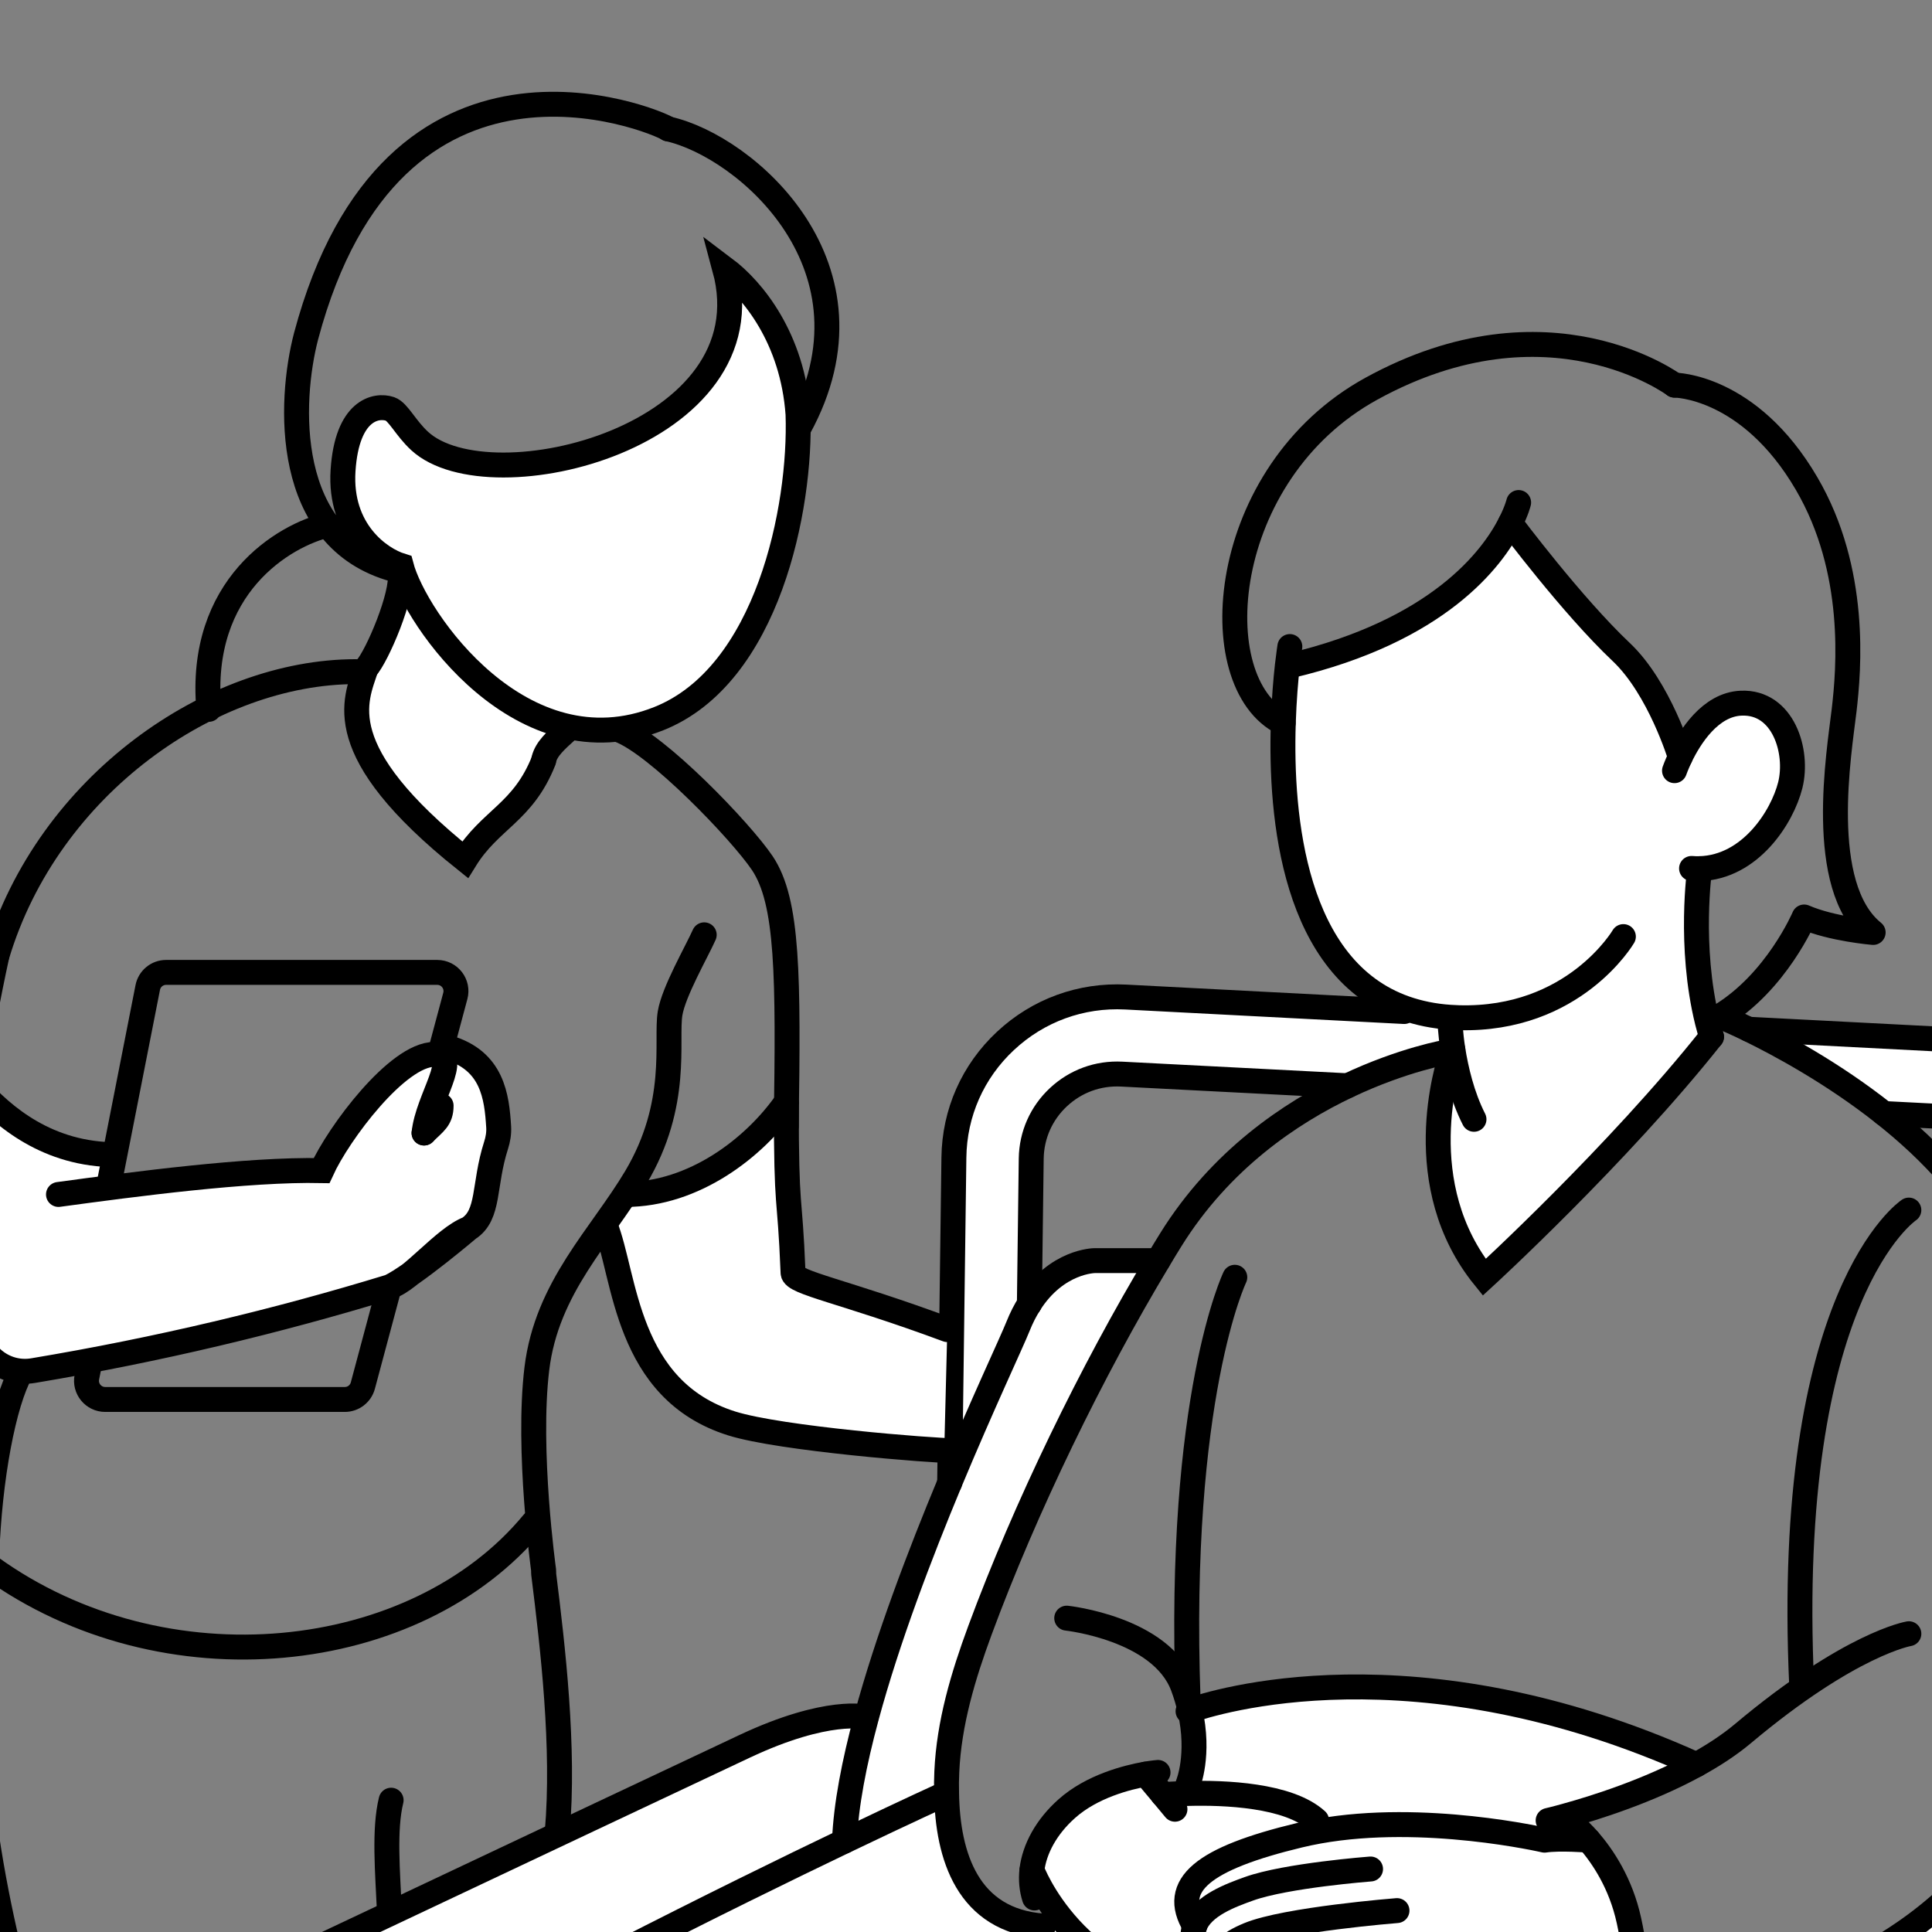
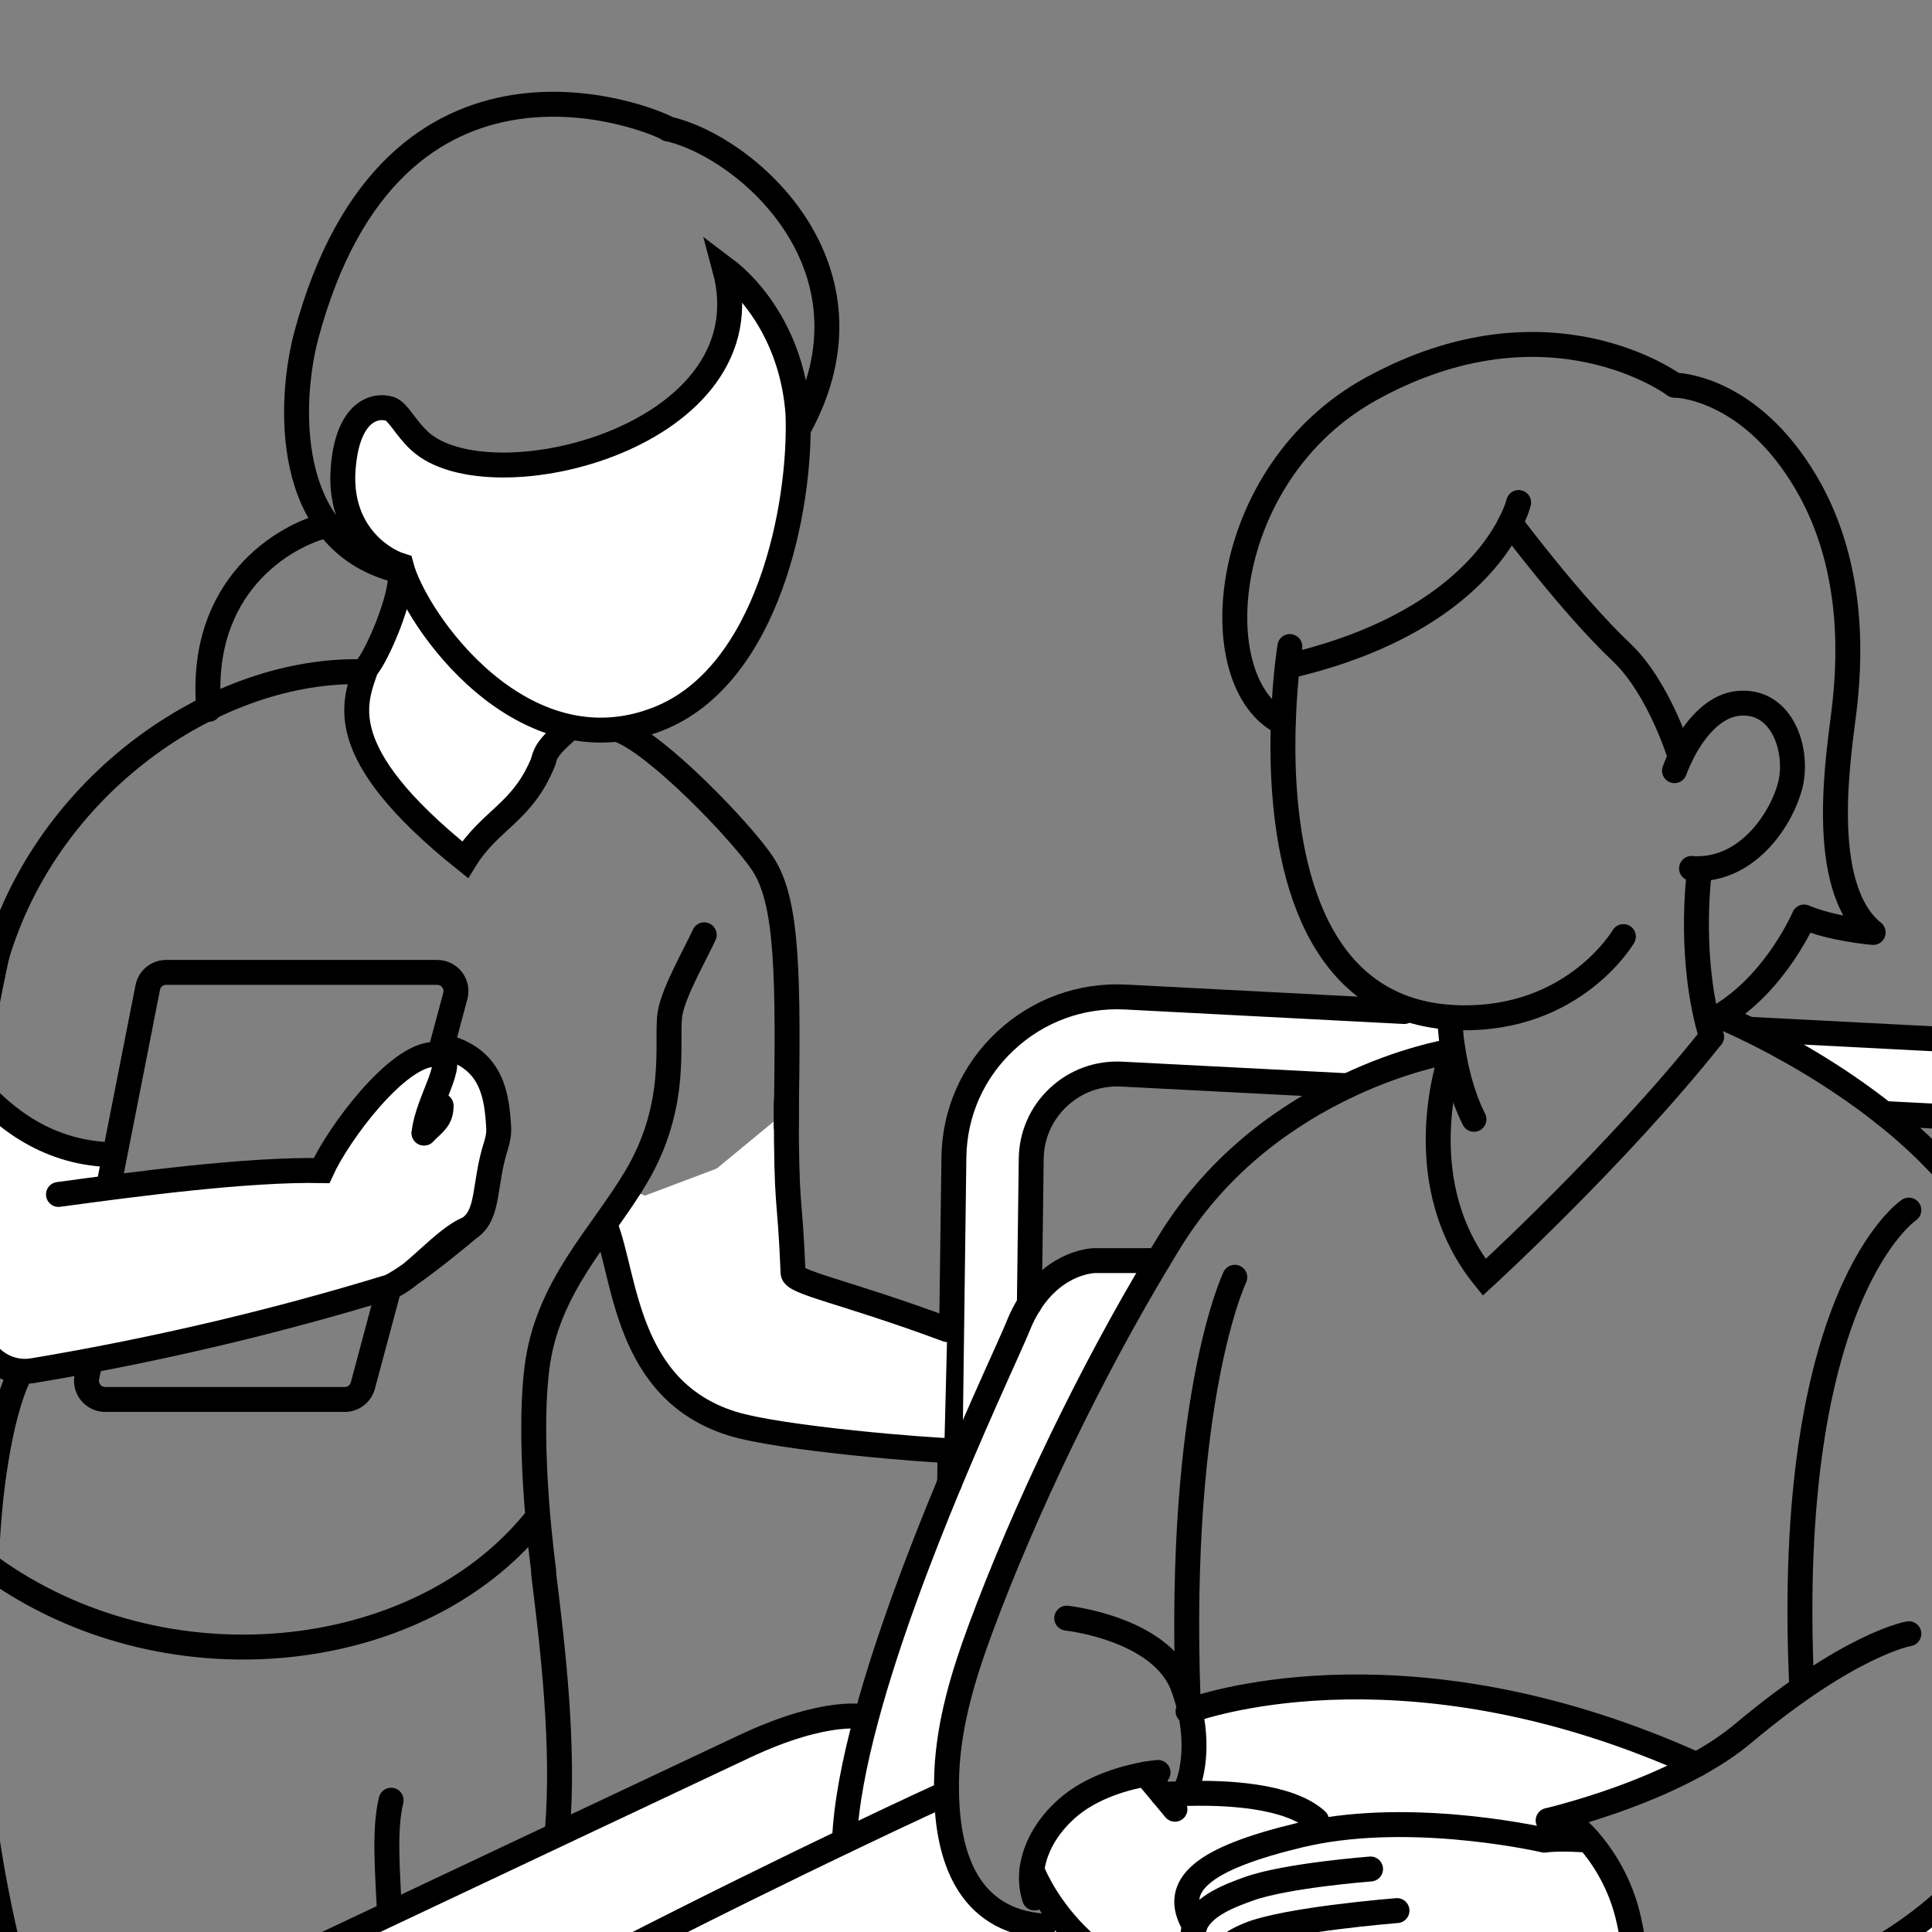
<svg xmlns="http://www.w3.org/2000/svg" width="310" height="310" viewBox="0 0 310 310" fill="none">
  <rect x="0" y="0" width="310" height="310" fill="#808080" stroke="none" />
  <g clip-path="url(#clip0_909_6820)">
    <path d="M403.072 171.49V183.876L397.447 183.579L384.935 182.933L336.516 180.434L324.057 179.788L302.292 178.67C294.126 172.206 285.609 167.612 280.562 165.148L403.072 171.49Z" fill="white" />
    <path d="M388.511 340.422H310.372C301.383 335.828 277.34 322.359 277.34 322.359C295.53 317.624 307.165 310.13 314.631 302.426C315.034 302.618 319.94 304.784 327.09 308.068C345.893 316.681 380.17 332.928 388.511 340.422Z" fill="white" />
    <path d="M310.373 340.423H48.531C85.419 319.931 117.26 304.156 135.502 295.421C145.894 290.442 151.869 287.734 151.869 287.734H151.887C152.045 297.797 155.252 308.174 167.448 309.047L171.706 309.467C176.175 314.323 183.43 319.512 194.61 320.804L196.783 321.049C196.993 321.276 197.221 321.503 197.467 321.748L197.589 321.783C197.028 323.862 198.553 325.766 200.989 326.01C204.862 326.395 218.495 322.918 222.648 323.303C226.468 323.652 243.432 324.159 250.003 318.114C250.003 318.114 252.491 317.887 255.295 317.66V317.695C255.295 317.695 259.15 323.739 263.093 325.259C268.245 324.473 272.977 323.495 277.34 322.359C277.34 322.359 301.383 335.828 310.373 340.423Z" fill="white" />
-     <path d="M272.73 139.382C272.73 139.382 270.943 151.768 273.957 163.962C274.167 164.766 274.378 165.569 274.623 166.355C259.57 185.327 238.156 204.946 238.156 204.946C226.187 190.166 232.145 171.264 233.021 168.731C233.091 168.556 233.126 168.452 233.126 168.452C232.688 165.587 232.636 163.578 232.636 163.578L232.671 163.228C230.025 163.054 227.641 162.547 225.486 161.796C207.577 155.507 205.421 131.102 205.912 116.008C206.035 112.217 206.315 109.003 206.56 106.819H206.963C230.866 101.211 239.488 89.611 242.344 83.934C242.344 83.934 252.245 97.176 260.131 104.618C266.282 110.418 269.611 121.458 269.611 121.458C271.101 118.366 274.378 113.021 279.389 112.828C286.119 112.549 288.607 120.567 287.258 125.983C285.961 131.137 280.826 139.155 272.73 139.382Z" fill="white" />
    <path d="M191.699 309.048C187.668 302.427 193.118 298.182 208.487 294.478C209.503 294.234 210.52 294.024 211.571 293.832C228.534 290.775 247.828 295.264 247.828 295.264C250.299 294.897 254.872 295.264 254.872 295.264H254.89C257.186 297.902 260.077 302.2 261.374 308.174C262.075 311.371 262.478 314.551 262.723 317.311C261.444 317.241 258.184 317.451 255.293 317.66C252.489 317.887 250.001 318.115 250.001 318.115C243.429 324.159 226.466 323.652 222.646 323.303C218.493 322.919 204.859 326.395 200.987 326.011C198.551 325.766 197.026 323.862 197.587 321.783L197.464 321.748C197.219 321.504 196.991 321.277 196.781 321.049C194.958 319.058 194.345 317.206 194.713 315.581L193.241 315.267C191.401 312.716 191.103 310.69 191.699 309.048Z" fill="white" />
    <path d="M251.351 291.332L251.561 292.101C251.561 292.101 253.033 293.149 254.891 295.245H254.873C254.873 295.245 250.3 294.896 247.829 295.263C247.829 295.263 228.535 290.773 211.572 293.83L211.256 292.101C206.753 287.995 196.414 287.611 190.648 287.768V286.248C190.648 286.248 192.559 281.601 190.946 274.456C194.416 273.233 226.993 262.734 272.204 283.156C264.529 287.384 255.802 290.109 251.351 291.332Z" fill="white" />
    <path d="M233.125 168.453C233.125 168.453 233.09 168.558 233.02 168.733L232.196 168.803C232.196 168.803 225.204 169.973 216.232 174.218L179.975 172.349C176.19 172.157 172.598 173.467 169.829 176.053C167.078 178.621 165.518 182.132 165.465 185.906L165.167 209.21C164.502 210.258 163.888 211.464 163.345 212.826C162.311 215.412 157.632 225.317 152.375 237.93L153.058 185.731C153.146 178.568 156.09 171.912 161.33 167.021C166.587 162.112 173.439 159.614 180.623 159.981L225.309 162.304L225.485 161.798C227.64 162.549 230.023 163.055 232.669 163.23L232.634 163.579C232.634 163.579 232.687 165.588 233.125 168.453Z" fill="white" />
-     <path d="M186.581 287.962C186.581 287.962 188.194 287.822 190.647 287.77C196.412 287.613 206.751 287.997 211.255 292.102L211.57 293.832C210.519 294.024 209.503 294.234 208.486 294.478C193.118 298.182 187.668 302.427 191.698 309.048C191.103 310.69 191.4 312.716 193.24 315.267L194.712 315.581C194.344 317.206 194.958 319.058 196.78 321.049L194.607 320.805C183.427 319.512 176.172 314.324 171.704 309.467C167.253 304.61 165.588 300.068 165.588 300.068H165.57C165.973 296.679 167.883 293.133 171.16 290.215C175.208 286.599 180.886 285.184 183.83 284.66C183.83 284.66 185.162 286.267 186.581 287.962Z" fill="white" />
+     <path d="M186.581 287.962C186.581 287.962 188.194 287.822 190.647 287.77C196.412 287.613 206.751 287.997 211.255 292.102L211.57 293.832C210.519 294.024 209.503 294.234 208.486 294.478C193.118 298.182 187.668 302.427 191.698 309.048C191.103 310.69 191.4 312.716 193.24 315.267L194.712 315.581L194.607 320.805C183.427 319.512 176.172 314.324 171.704 309.467C167.253 304.61 165.588 300.068 165.588 300.068H165.57C165.973 296.679 167.883 293.133 171.16 290.215C175.208 286.599 180.886 285.184 183.83 284.66C183.83 284.66 185.162 286.267 186.581 287.962Z" fill="white" />
    <path d="M152.375 237.929C157.633 225.316 162.311 215.411 163.345 212.825C163.889 211.462 164.502 210.257 165.168 209.226C169.549 202.273 175.665 202.273 175.665 202.273H185.829C175.227 219.883 164.467 242.017 157.247 261.565C154.531 268.92 152.27 276.467 151.92 284.293C151.867 285.429 151.85 286.582 151.885 287.735H151.867C151.867 287.735 145.892 290.443 135.5 295.421C135.728 289.657 137.06 282.808 139.022 275.541C142.387 263.068 147.609 249.389 152.375 237.929Z" fill="white" />
    <path d="M138.968 275.523H139.021C137.058 282.808 135.727 289.656 135.499 295.421C117.256 304.156 85.416 319.931 48.528 340.423H-8.074C-8.074 340.423 107.811 285.673 119.447 280.222C132.853 273.916 138.968 275.523 138.968 275.523Z" fill="white" />
    <path d="M206.963 103.742C206.963 103.742 206.788 104.878 206.56 106.817C206.315 109.001 206.035 112.215 205.912 116.006C205.421 131.1 207.577 155.505 225.486 161.794C227.641 162.545 230.025 163.052 232.671 163.226C233.126 163.261 233.6 163.279 234.073 163.296C252.578 163.803 260.481 150.281 260.481 150.281" stroke="black" stroke-width="4" stroke-linecap="round" />
    <path d="M233.125 168.452C233.125 168.452 233.09 168.557 233.02 168.731C232.144 171.264 226.186 190.167 238.155 204.946C238.155 204.946 259.569 185.327 274.622 166.355" stroke="black" stroke-width="4" stroke-linecap="round" />
    <path d="M243.673 80.633C243.673 80.633 243.376 81.908 242.342 83.935C239.485 89.612 230.863 101.212 206.961 106.837" stroke="black" stroke-width="4" stroke-linecap="round" />
    <path d="M242.344 83.934C242.344 83.934 252.245 97.176 260.13 104.618C266.281 110.418 269.611 121.458 269.611 121.458" stroke="black" stroke-width="4" stroke-linecap="round" />
    <path d="M268.684 123.659C268.684 123.659 268.999 122.75 269.612 121.457C271.102 118.365 274.379 113.02 279.391 112.827C286.12 112.548 288.608 120.566 287.259 125.982C285.962 131.136 280.828 139.154 272.732 139.381C272.311 139.399 271.873 139.381 271.417 139.346" stroke="black" stroke-width="4" stroke-linecap="round" />
    <path d="M268.681 61.799C268.681 61.799 248.511 46.722 220.035 62.375C195.379 75.931 192.855 109.63 205.893 116.007" stroke="black" stroke-width="4" stroke-linecap="round" />
    <path d="M268.684 61.797C268.684 61.797 280.652 61.797 289.87 77.572C298.054 91.548 296.669 107.393 295.898 113.979C295.127 120.565 291.43 142.245 300.559 149.617C300.559 149.617 293.953 149.075 289.484 147.136C289.484 147.136 285.051 157.6 275.974 163.051C275.535 163.33 275.08 163.575 274.624 163.819" stroke="black" stroke-width="4" stroke-linecap="round" stroke-linejoin="round" />
    <path d="M272.729 139.383C272.729 139.383 270.942 151.769 273.956 163.963C274.166 164.766 274.377 165.57 274.622 166.356" stroke="black" stroke-width="4" stroke-linecap="round" />
    <path d="M232.197 168.801C232.197 168.801 225.205 169.971 216.233 174.216C207.068 178.549 195.818 186.113 187.844 198.953C187.178 200.036 186.495 201.137 185.829 202.273C175.227 219.882 164.468 242.016 157.248 261.565C154.532 268.919 152.271 276.466 151.92 284.292C151.868 285.428 151.85 286.581 151.885 287.734C152.043 297.796 155.25 308.173 167.447 309.047" stroke="black" stroke-width="4" stroke-linecap="round" stroke-linejoin="round" />
    <path d="M324.042 209.766C331.051 234.538 328.668 269.459 328.142 274.141C327.809 277.094 326.6 290.039 314.631 302.425C307.166 310.129 295.53 317.623 277.341 322.357C272.977 323.493 268.246 324.471 263.094 325.257" stroke="black" stroke-width="4" stroke-linecap="round" stroke-linejoin="round" />
    <path d="M275.973 163.07C275.973 163.07 277.725 163.787 280.564 165.149C285.611 167.612 294.127 172.207 302.293 178.671C309.916 184.698 317.224 192.384 321.149 201.521C322.253 204.072 323.199 206.832 324.023 209.732" stroke="black" stroke-width="4" stroke-linecap="round" stroke-linejoin="round" />
    <path d="M306.287 194.164C306.287 194.164 286.187 207.528 289.096 270.559" stroke="black" stroke-width="4" stroke-linecap="round" stroke-linejoin="round" />
    <path d="M306.288 262.141C306.288 262.141 296.912 263.678 279.669 278.16C277.461 280.012 274.902 281.672 272.204 283.157C264.528 287.384 255.801 290.109 251.35 291.332C249.51 291.856 248.406 292.101 248.406 292.101" stroke="black" stroke-width="4" stroke-linecap="round" stroke-linejoin="round" />
    <path d="M251.562 292.102C251.562 292.102 253.035 293.15 254.892 295.246C257.188 297.901 260.079 302.199 261.376 308.174C262.077 311.371 262.48 314.55 262.725 317.31C263.058 320.961 263.093 323.896 263.093 325.259" stroke="black" stroke-width="4" stroke-linecap="round" stroke-linejoin="round" />
    <path d="M198.131 204.945C198.131 204.945 188.896 224.127 190.631 272.64" stroke="black" stroke-width="4" stroke-linecap="round" stroke-linejoin="round" />
    <path d="M171.16 259.641C171.16 259.641 186.283 261.265 189.788 270.559C190.296 271.922 190.682 273.232 190.945 274.455C192.557 281.6 190.629 286.247 190.629 286.247" stroke="black" stroke-width="4" stroke-linecap="round" stroke-linejoin="round" />
    <path d="M185.813 284.398C185.813 284.398 185.06 284.451 183.833 284.66C180.889 285.185 175.211 286.6 171.163 290.216C167.886 293.133 165.976 296.68 165.573 300.069C165.398 301.606 165.538 303.126 165.994 304.541" stroke="black" stroke-width="4" stroke-linecap="round" stroke-linejoin="round" />
    <path d="M165.59 300.066C165.59 300.066 167.255 304.609 171.706 309.465C176.174 314.322 183.429 319.51 194.609 320.803" stroke="black" stroke-width="4" stroke-linecap="round" stroke-linejoin="round" />
    <path d="M183.832 284.676C183.832 284.676 185.164 286.266 186.583 287.96C187.267 288.781 187.95 289.602 188.528 290.301" stroke="black" stroke-width="4" stroke-linecap="round" stroke-linejoin="round" />
    <path d="M186.582 287.962C186.582 287.962 188.194 287.823 190.648 287.77C196.413 287.613 206.752 287.997 211.256 292.103" stroke="black" stroke-width="4" stroke-linecap="round" stroke-linejoin="round" />
    <path d="M190.629 274.579C190.629 274.579 190.734 274.544 190.944 274.456C194.414 273.233 226.991 262.734 272.202 283.156" stroke="black" stroke-width="4" stroke-linecap="round" stroke-linejoin="round" />
    <path d="M151.869 287.734C151.869 287.734 145.894 290.442 135.502 295.421C117.26 304.156 85.419 319.931 48.531 340.423" stroke="black" stroke-width="4" stroke-linecap="round" stroke-linejoin="round" />
    <path d="M254.872 295.264C254.872 295.264 250.299 294.897 247.828 295.264C247.828 295.264 228.534 290.775 211.571 293.832C210.52 294.024 209.503 294.234 208.487 294.478C193.118 298.182 187.668 302.427 191.699 309.048" stroke="black" stroke-width="4" stroke-linecap="round" stroke-linejoin="round" />
    <path d="M138.968 275.523C138.968 275.523 132.853 273.916 119.447 280.222C107.811 285.673 -8.074 340.423 -8.074 340.423" stroke="black" stroke-width="4" stroke-linecap="round" stroke-linejoin="round" />
    <path d="M165.168 209.227C164.502 210.257 163.889 211.463 163.345 212.825C162.312 215.411 157.633 225.316 152.375 237.929C147.609 249.389 142.387 263.068 139.022 275.541C137.06 282.809 135.728 289.657 135.5 295.422" stroke="black" stroke-width="4" stroke-linecap="round" stroke-linejoin="round" />
    <path d="M185.811 202.273H175.665C175.665 202.273 169.549 202.273 165.168 209.209" stroke="black" stroke-width="4" stroke-linecap="round" stroke-linejoin="round" />
    <path d="M219.913 299.891C219.913 299.891 206.384 300.921 200.391 303.07C197.64 304.066 192.891 305.743 191.699 309.045C191.103 310.687 191.401 312.713 193.241 315.264" stroke="black" stroke-width="4" stroke-linecap="round" stroke-linejoin="round" />
    <path d="M224.155 306.566C224.155 306.566 206.281 307.981 200.358 310.445C197.204 311.737 195.171 313.502 194.715 315.581C194.347 317.205 194.961 319.057 196.783 321.049C196.993 321.276 197.221 321.503 197.467 321.748" stroke="black" stroke-width="4" stroke-linecap="round" stroke-linejoin="round" />
    <path d="M152.375 237.965V237.93L153.058 185.731C153.146 178.568 156.09 171.912 161.33 167.021C166.587 162.112 173.439 159.614 180.623 159.981L225.309 162.304" stroke="black" stroke-width="4" stroke-linecap="round" stroke-linejoin="round" />
    <path d="M216.233 174.216L179.976 172.347C176.19 172.154 172.598 173.465 169.829 176.05C167.078 178.618 165.518 182.13 165.466 185.903L165.168 209.208" stroke="black" stroke-width="4" stroke-linecap="round" stroke-linejoin="round" />
    <path d="M403.073 183.878L397.447 183.581L384.935 182.934L336.517 180.436L324.058 179.79L302.293 178.672" stroke="black" stroke-width="4" stroke-linecap="round" stroke-linejoin="round" />
    <path d="M280.562 165.148L403.072 171.49" stroke="black" stroke-width="4" stroke-linecap="round" stroke-linejoin="round" />
    <path d="M232.637 163.578C232.637 163.578 232.689 165.587 233.127 168.452C233.636 171.614 234.599 175.842 236.509 179.598" stroke="black" stroke-width="4" stroke-linecap="round" />
    <path d="M110.998 65.344C114.198 63.344 116.998 53.177 117.998 48.344H121.996C124.329 51.344 128.996 59.944 128.996 70.344C128.996 83.344 119.996 102.844 117.998 106.344C116.399 109.144 107.664 114.844 103.496 117.344L89.496 118.344L73.996 137.844C60.796 129.044 57.164 115.177 56.998 109.344L64.5 95.344C64.333 93.677 65.1 90.3 59.5 87.5C53.9 84.7 53.665 74.677 55.498 70.344L62.498 65.344L69.998 72.344C71.498 73.344 76.398 75.244 83.998 74.844C93.498 74.344 106.998 67.844 110.998 65.344Z" fill="white" />
    <path d="M127.5 204.344L125.496 178.843L115 187.5L103.496 191.843C100.5 190.5 98 191.544 98 198.344C98 206.844 108.5 225.344 113.5 227.844C117.5 229.844 139.996 232.344 151.496 233.344L152 213.344L127.5 204.344Z" fill="white" />
    <path d="M62.498 206.844C62.498 207.244 27.499 215.344 10 219.344L2.5 220L0 219.344V177L7.5 183L17.496 184.844V190.344L51 187L63.5 171.5L73.996 168.344C76.163 170.677 80.596 176.244 80.996 179.844C81.396 183.444 78.496 192.01 76.996 195.844C72.163 199.344 62.498 206.444 62.498 206.844Z" fill="white" />
    <path d="M3.355 220.171C0.614 225.105 -1.688 237.056 -2.127 249.774" stroke="black" stroke-width="4" stroke-linecap="round" />
    <path d="M107.211 20.684C119.682 23.463 142.312 42.926 128.199 68.658" stroke="black" stroke-width="4" stroke-linecap="round" />
    <path d="M105.681 115.32C123.214 108.361 128.56 81.456 128.047 66.47C127.179 54.221 120.739 46.451 116.288 43.103C123.565 70.045 78.645 81.15 67.349 70.773C65.066 68.676 63.902 66.072 62.587 65.615C60.336 64.859 55.674 65.775 55.044 75.493C54.414 85.21 60.999 89.726 64.371 90.769C66.632 99.402 83.765 124.018 105.681 115.32Z" stroke="black" stroke-width="4" />
    <path d="M107.213 20.682C104.909 19.197 63.009 1.833 49.116 53.928C46.377 64.381 45.381 86.508 63.313 91.391" stroke="black" stroke-width="4" stroke-linecap="round" />
    <path d="M91.072 117.108C89.119 118.878 87.692 120.137 87.263 121.838" stroke="black" stroke-width="4" stroke-linecap="round" />
    <path d="M58.729 107.246C60.507 105.3 64.727 95.44 64.204 91.891" stroke="black" stroke-width="4" stroke-linecap="round" />
    <path d="M58.727 107.242C57.065 112.359 52.716 120.404 74.626 137.946C78.654 131.432 83.921 130.42 87.235 122.049" stroke="black" stroke-width="4" stroke-linecap="round" />
    <path d="M57.068 107.771C34.047 107.772 7.735 125.885 -0.481 153.292" stroke="black" stroke-width="4" stroke-linecap="round" />
    <path d="M99.289 117.109C105.422 119.351 118.908 133.418 122.314 138.489C126.47 144.68 126.507 156.576 126.151 180.701" stroke="black" stroke-width="4" stroke-linecap="round" />
-     <path d="M126.152 176.861C121.035 184.173 111.351 191.66 100.386 191.66" stroke="black" stroke-width="4" stroke-linecap="round" />
    <path d="M112.996 149.998C111.798 152.696 108.087 159.107 107.517 162.597C106.805 166.959 109.058 177.115 102.032 188.921C96.412 198.365 87.728 206.514 86.14 219.621C84.551 232.727 87.229 251.964 87.229 251.964" stroke="black" stroke-width="4" stroke-linecap="round" />
    <path d="M126.168 177.027C126.167 195.328 126.702 190.565 127.25 204.233C127.315 205.848 135.283 207.141 152 213.342" stroke="black" stroke-width="4" stroke-linecap="round" />
    <path d="M97.106 196.597C100.389 204.82 100.33 223.018 117.384 228.393C125.242 230.87 149.727 232.778 153.017 232.778" stroke="black" stroke-width="4" stroke-linecap="round" />
    <path d="M62.324 207.012L58.22 222.329C57.869 223.64 56.68 224.552 55.322 224.552H16.88C14.986 224.552 13.566 222.82 13.938 220.964L14.316 219.072M70.838 168.089L73.058 159.803C73.569 157.898 72.133 156.027 70.161 156.027C60.487 156.027 44.804 156.029 26.653 156.027C25.22 156.027 23.984 157.041 23.708 158.448L17.605 189.469" stroke="black" stroke-width="4" stroke-linecap="round" />
    <path d="M68.042 181.801C68.589 176.318 74.073 169.184 69.687 169.183C63.786 169.182 54.34 181.802 51.597 187.826C39.76 187.583 21.444 190.019 9.383 191.657" stroke="black" stroke-width="4" stroke-linecap="round" />
    <path d="M71.876 168.09C79.025 170.159 79.717 175.956 80.013 180.825C80.074 181.826 79.902 182.825 79.596 183.779C77.539 190.181 78.594 194.93 75.168 197.145M75.168 197.145C71.245 198.638 65.973 205.419 62.558 206.464M75.168 197.145C75.168 197.145 66.197 204.751 62.558 206.464M-0.486 153.289C-3.577 167.52 -4.149 174.095 -4.805 182.482C-5.197 187.499 -5.242 192.54 -4.89 197.56L-3.831 212.653C-3.505 217.299 0.708 220.692 5.303 219.925C25.319 216.582 44.557 211.977 62.558 206.464M70.78 177.409C70.78 179.602 69.684 180.15 68.039 181.795" stroke="black" stroke-width="4" stroke-linecap="round" />
    <path d="M-2.31 172.991C-3.044 172.166 -4.308 172.091 -5.133 172.825C-5.959 173.559 -6.033 174.823 -5.3 175.649L-3.805 174.32L-2.31 172.991ZM-3.805 174.32L-5.3 175.649C-0.748 180.769 6.879 187.284 18.672 187.284V185.284V183.284C8.536 183.284 1.909 177.738 -2.31 172.991L-3.805 174.32Z" fill="black" />
    <path d="M85.586 244.292C66.717 267.183 26.294 271.569 -1.579 251.419M87.231 252.516C88.706 264.318 90.592 280.422 89.409 294" stroke="black" stroke-width="4" stroke-linecap="round" />
    <path d="M-2.127 250.868C-7.49 277.687 0.026 309.184 4.287 323.696" stroke="black" stroke-width="4" stroke-linecap="round" />
    <path d="M62.758 288.852C61.605 293.528 62.189 300.311 62.5 307" stroke="black" stroke-width="4" stroke-linecap="round" />
    <path d="M52.695 84.215C45.568 85.859 31.754 94.082 33.508 113.818" stroke="black" stroke-width="4" stroke-linecap="round" />
  </g>
  <defs>
    <clipPath id="clip0_909_6820">
      <rect width="310" height="310" fill="white" />
    </clipPath>
  </defs>
</svg>